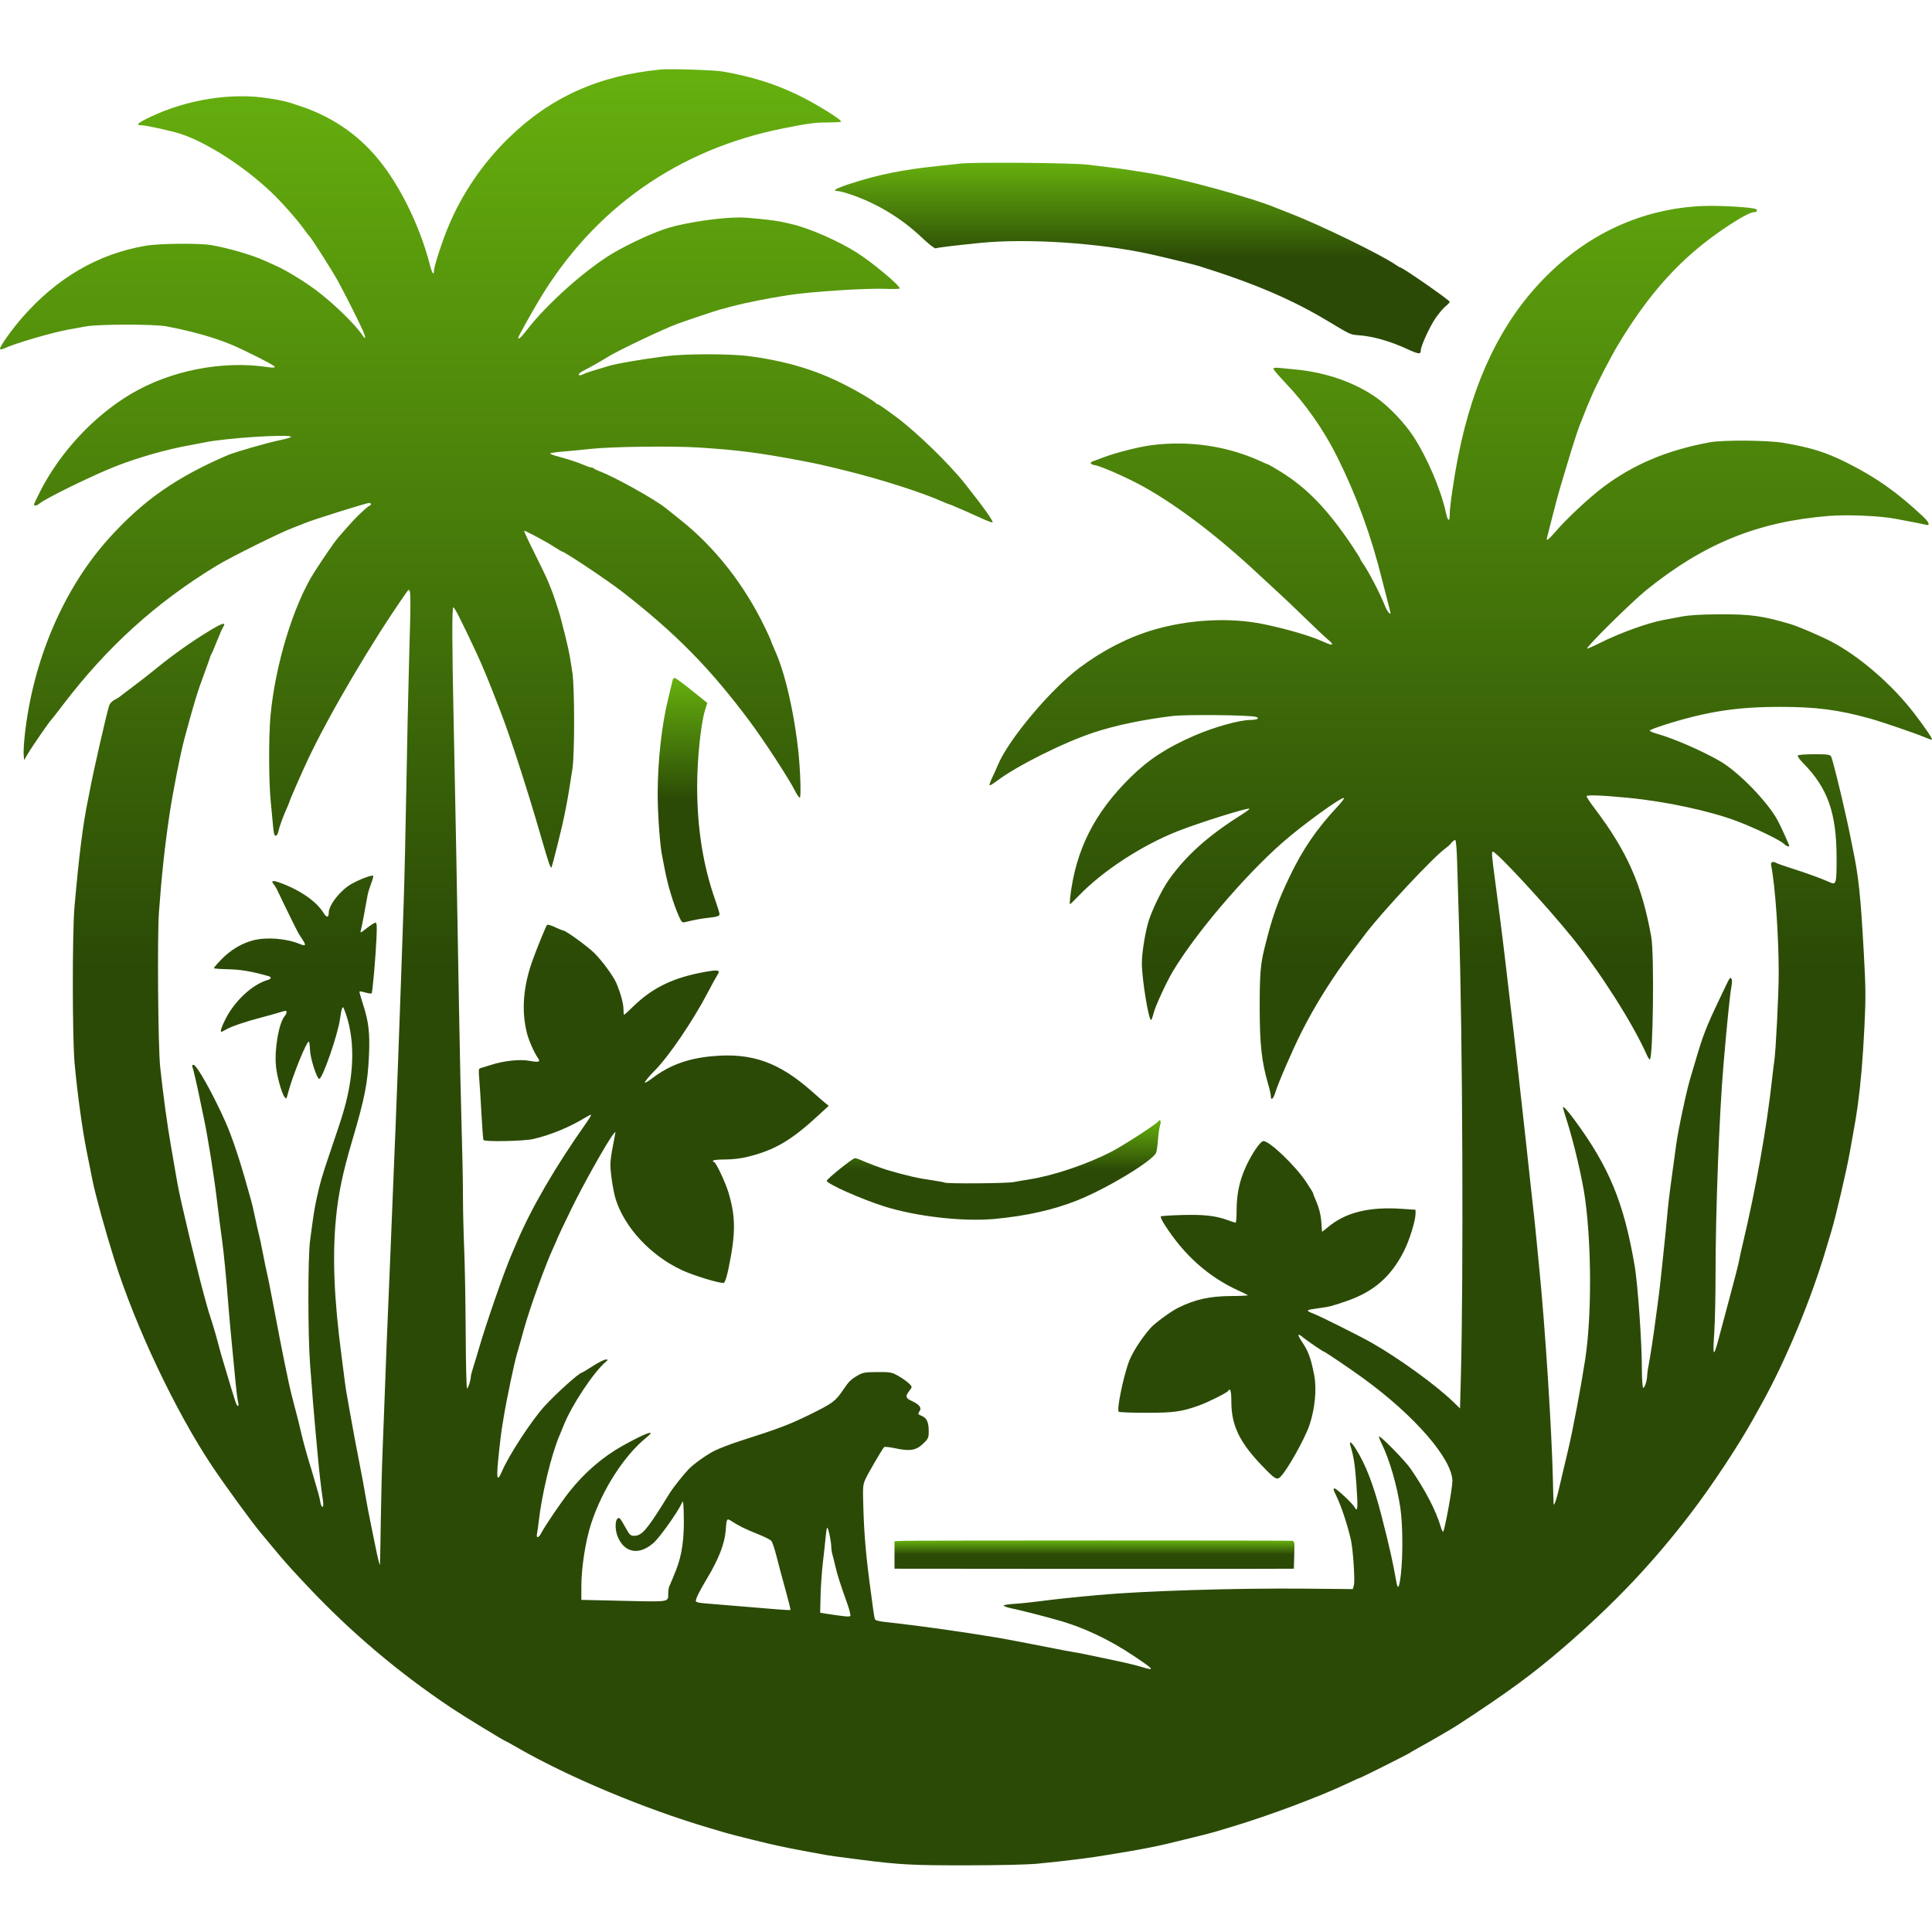
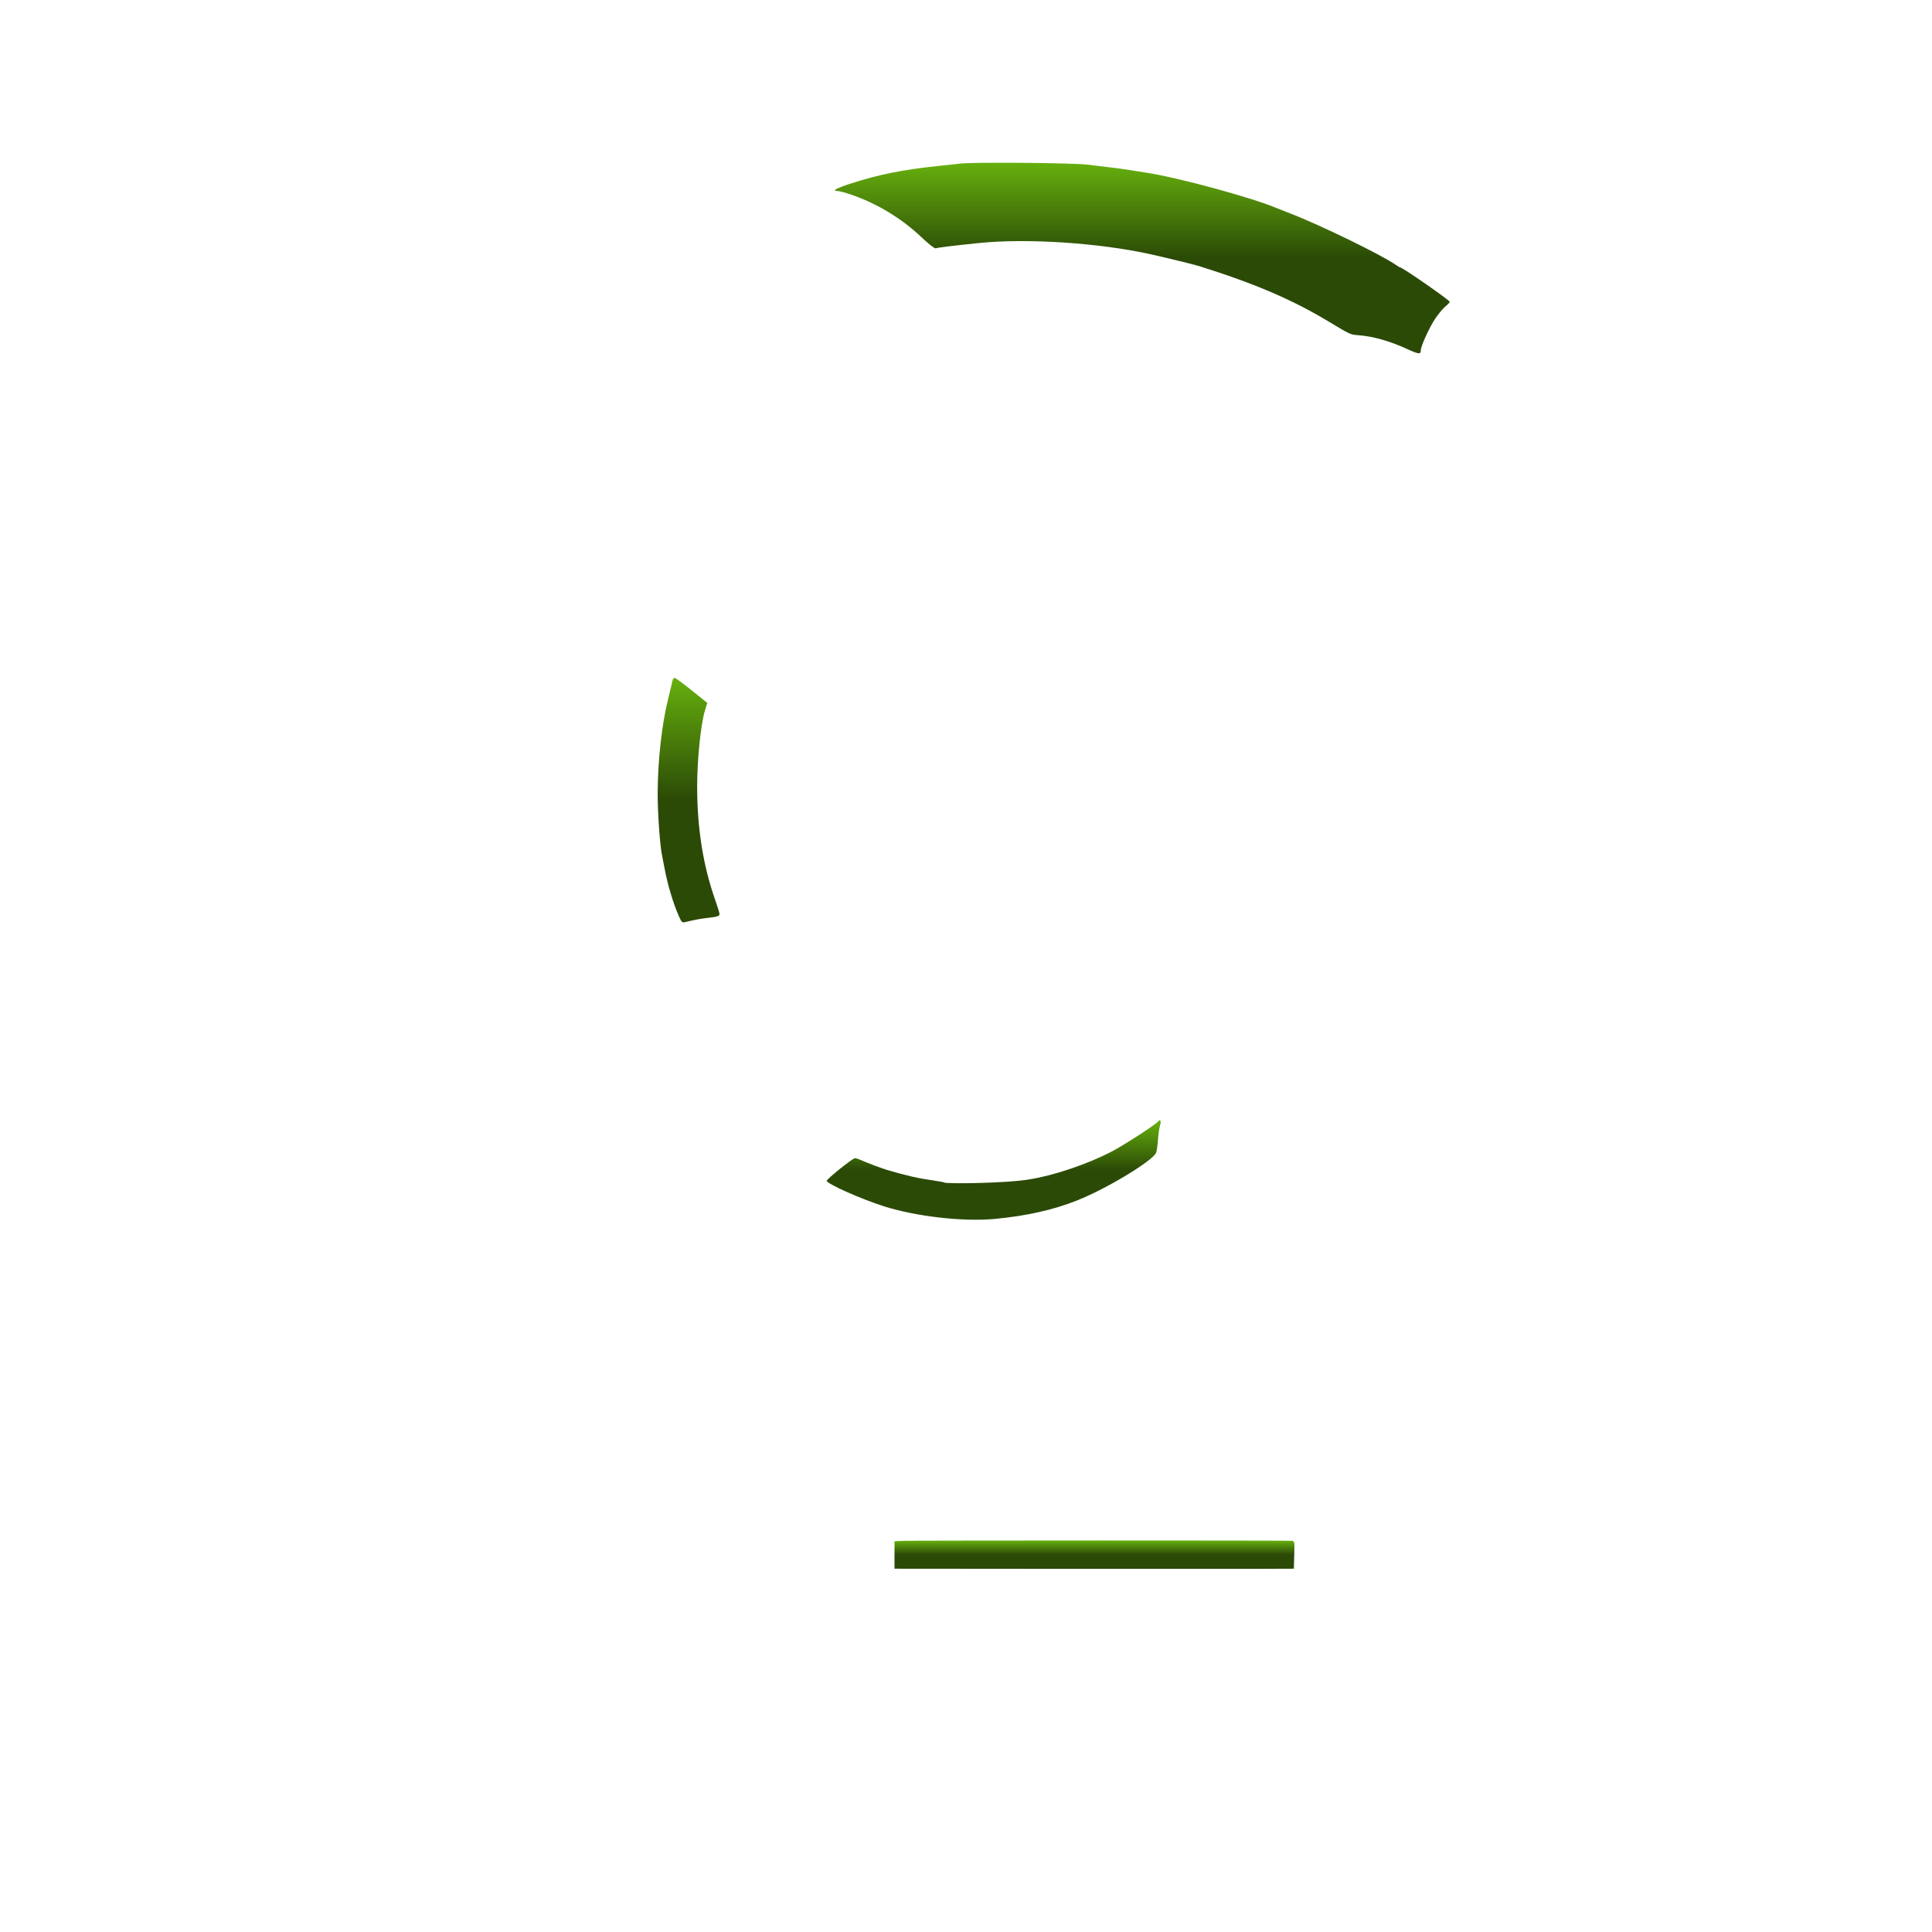
<svg xmlns="http://www.w3.org/2000/svg" fill="none" viewBox="0 0 614 614" height="614" width="614">
-   <path fill="url(#paint0_linear_3022_21)" d="M210.057 22.084C190.32 23.974 174.987 30.865 161.677 43.832C153.378 51.915 146.765 61.65 142.388 72.229C140.468 76.871 137.925 84.711 137.925 85.986C137.925 87.688 137.327 86.906 136.674 84.356C133.23 70.891 126.096 56.891 118.391 48.478C112.271 41.796 104.891 36.987 96.11 33.959C91.176 32.258 90.172 32.007 85.238 31.229C73.529 29.385 59.511 31.597 47.855 37.125C43.715 39.09 42.941 39.822 45.011 39.822C46.454 39.822 54.796 41.666 57.556 42.594C65.936 45.413 77.376 52.776 86.032 60.918C89.419 64.104 94.837 70.247 96.936 73.274C97.486 74.069 98.084 74.834 98.242 74.951C98.807 75.365 105.648 86.112 107.423 89.373C109.767 93.68 114.027 102.136 115.279 104.971C116.369 107.438 116.29 108.249 115.132 106.476C112.942 103.122 105.727 96.143 100.291 92.112C96.528 89.323 90.962 85.924 87.956 84.581C86.785 84.055 85.074 83.285 84.067 82.829C80.05 81.01 72.609 78.844 67.09 77.887C63.385 77.247 50.531 77.368 46.349 78.087C31.17 80.688 18.21 88.215 7.108 100.873C3.734 104.72 -0.21 110.294 0.009 110.908C0.085 111.122 0.687 111.03 1.397 110.699C4.787 109.11 16.535 105.677 21.887 104.711C23.285 104.46 25.692 104.026 27.323 103.733C31.379 103.001 48.982 102.984 52.831 103.708C60.817 105.213 67.719 107.141 73.32 109.437C77.46 111.13 87.329 116.144 87.329 116.554C87.329 116.876 86.659 116.909 85.112 116.675C70.811 114.484 54.17 117.741 41.624 125.193C29.863 132.176 19.19 143.608 12.838 156.027C11.726 158.202 10.806 160.151 10.806 160.334C10.806 160.861 11.726 160.736 12.437 160.105C14.252 158.503 29.456 151.051 36.732 148.204C44.03 145.344 53.165 142.755 60.566 141.451C62.072 141.187 64.031 140.815 64.957 140.614C71.355 139.239 91.617 137.905 92.514 138.799C92.673 138.958 91.134 139.435 89.127 139.845C85.112 140.664 74.605 143.684 72.275 144.691C55.967 151.729 45.56 159.005 34.809 170.872C20.21 186.988 10.425 209.844 7.848 233.846C7.588 236.272 7.443 238.985 7.523 239.91L7.67 241.582L8.886 239.491C10.078 237.442 15.742 229.23 16.242 228.824C16.381 228.711 18.053 226.57 19.994 224.02C34.07 205.529 49.611 191.462 68.93 179.729C73.362 177.04 89.077 169.233 92.974 167.786C94.353 167.276 96.047 166.611 96.737 166.306C98.995 165.319 116.456 159.833 117.352 159.833C117.645 159.833 117.854 160.008 117.854 160.251C117.854 160.502 117.72 160.669 117.519 160.669C117.334 160.669 116.139 161.652 114.843 162.869C112.77 164.817 111.579 166.105 107.379 170.956C106.34 172.156 102.703 177.437 99.921 181.786C93.294 192.144 87.435 211.35 85.964 227.532C85.359 234.181 85.402 248.444 86.044 254.754C86.312 257.389 86.647 260.935 86.785 262.595C86.961 264.727 87.203 265.626 87.6 265.626C87.903 265.626 88.281 265.083 88.414 264.455C88.759 262.837 89.803 259.897 90.94 257.347C91.481 256.134 91.928 255.055 91.928 254.963C91.928 254.595 95.846 245.638 97.963 241.164C104.794 226.725 118.167 204.032 128.91 188.644C130.721 186.051 130.703 185.675 129.974 211.266C129.748 219.198 129.374 236.606 129.144 249.945C128.914 263.285 128.54 279.655 128.314 286.325C126.964 326.008 125.954 353.164 124.954 376.647C124.729 381.936 124.356 391.157 124.126 397.136C123.896 403.116 123.52 412.148 123.29 417.208C123.06 422.268 122.674 432.052 122.433 438.952C122.191 445.852 121.815 455.73 121.596 460.905C121.378 466.08 121.115 476.335 121.011 483.695C120.907 491.054 120.793 497.17 120.757 497.285C120.668 497.566 120.024 495.069 119.517 492.476C119.294 491.331 118.73 488.587 118.272 486.413C117.814 484.238 117.228 481.305 116.976 479.931C116.723 478.551 116.365 476.576 116.181 475.541C115.997 474.506 115.649 472.53 115.408 471.15C115.165 469.764 114.576 466.676 114.091 464.25C113.605 461.825 113.035 458.877 112.815 457.664C112.599 456.467 112.228 454.424 112 453.169C111.772 451.915 111.391 449.824 111.163 448.57C110.069 442.548 109.86 441.271 109.52 438.534C109.321 436.93 108.87 433.432 108.524 430.798C106.15 412.734 105.608 399.401 106.756 387.31C107.493 379.545 108.9 372.758 111.827 362.848C115.952 348.881 116.848 344.362 117.261 335.458C117.59 328.35 117.161 324.653 115.376 319.192C114.665 317.018 114.165 315.186 114.258 315.094C114.352 315.002 115.178 315.148 116.139 315.429C117.101 315.709 117.964 315.826 118.105 315.688C118.403 315.404 119.41 303.846 119.669 297.741C119.818 294.228 119.74 293.225 119.317 293.225C119.017 293.225 117.791 294.002 116.579 294.96C114.613 296.515 114.414 296.591 114.676 295.692C114.838 295.136 115.324 292.723 115.763 290.297C116.202 287.872 116.679 285.25 116.829 284.443C116.978 283.64 117.49 281.976 117.958 280.763C118.428 279.551 118.721 278.455 118.607 278.347C118.223 277.979 114.509 279.358 111.749 280.897C108.236 282.85 104.473 287.605 104.473 290.088C104.473 291.677 103.788 291.694 102.823 290.13C100.546 286.438 95.273 282.796 88.876 280.5C86.659 279.706 86.019 279.877 86.979 281.014C87.315 281.412 87.794 282.185 88.067 282.771C89.859 286.618 94.514 296.089 94.952 296.779C95.247 297.243 95.813 298.117 96.226 298.744C97.342 300.438 97.113 300.781 95.357 300.04C91.074 298.234 84.736 297.728 80.429 298.849C76.833 299.781 73.309 301.889 70.457 304.807C69.028 306.271 67.931 307.555 67.989 307.693C68.046 307.831 70.1 307.985 72.568 308.036C76.534 308.119 80.053 308.721 85.321 310.218C86.344 310.507 86.241 311.101 85.112 311.427C80.248 312.832 74.627 318.021 71.678 323.834C70.341 326.468 69.883 327.931 70.393 327.931C70.484 327.931 71.188 327.566 71.94 327.129C73.547 326.194 78.129 324.644 83.147 323.338C85.112 322.825 87.533 322.15 88.562 321.826C89.566 321.511 90.577 321.241 90.757 321.241C91.268 321.241 91.13 322.161 90.513 322.872C88.608 325.069 87.127 333.66 87.725 339.054C88.087 342.316 89.523 347.419 90.42 348.63C90.969 349.372 91.04 349.299 91.487 347.543C92.852 342.191 97.518 330.655 98.159 331.053C98.318 331.152 98.482 332.364 98.519 333.702C98.587 336.211 100.61 342.599 101.42 342.868C102.389 343.189 107.431 328.684 108.066 323.75C108.228 322.495 108.504 321.07 108.675 320.614C108.958 319.861 109.038 319.903 109.48 321.032C112.795 329.491 112.767 340.518 109.4 352.394C108.499 355.571 108.077 356.868 104.978 365.984C102.293 373.887 101.722 375.834 100.691 380.619C99.872 384.419 99.674 385.679 98.526 394.418C97.83 399.723 97.838 424.275 98.539 433.516C98.837 437.447 99.256 442.868 99.476 445.642C99.695 448.402 100.061 452.636 100.291 455.051C100.522 457.476 100.887 461.407 101.106 463.832C101.491 468.097 102.05 472.879 102.633 476.879C102.822 478.175 102.77 478.886 102.487 478.886C102.243 478.886 101.954 478.28 101.839 477.527C101.721 476.766 101.427 475.478 101.169 474.6C100.915 473.733 100.507 472.321 100.257 471.443C99.401 468.432 99.084 467.364 98.186 464.46C97.23 461.365 95.891 456.323 95.3 453.587C95.1 452.662 94.351 449.719 93.622 447.001C92.893 444.283 92.109 441.107 91.865 439.893C91.623 438.68 91.28 437.042 91.1 436.234C90.427 433.224 87.777 419.717 86.095 410.726C85.603 408.092 85.026 405.256 84.82 404.454C84.611 403.642 84.052 400.942 83.565 398.391C83.078 395.84 82.51 393.139 82.29 392.328C82.073 391.528 81.598 389.442 81.242 387.728C80.505 384.174 80.058 382.309 79.438 380.201C79.204 379.407 78.823 378.068 78.605 377.274C76.279 368.827 73.707 361.154 71.666 356.575C67.678 347.627 62.518 338.41 61.486 338.395C61.152 338.389 60.996 338.636 61.123 338.971C61.442 339.808 62.482 344.281 63.466 349.048C63.941 351.348 64.511 354.077 64.731 355.112C66.033 361.21 67.951 373.176 68.92 381.246C69.428 385.47 70.05 390.327 70.608 394.418C71.197 398.742 71.873 405.792 72.69 416.162C72.898 418.799 73.362 423.898 73.718 427.453C74.073 431.007 74.573 436.2 74.826 438.952C75.079 441.712 75.437 444.572 75.621 445.308C76.135 447.357 75.397 447.357 74.774 445.308C74.483 444.35 73.908 442.506 73.508 441.252C73.108 439.994 72.369 437.53 71.878 435.816C71.386 434.101 70.818 432.206 70.623 431.634C70.427 431.056 69.856 429 69.348 427.035C68.839 425.069 68.067 422.359 67.62 420.971C66.194 416.539 66.034 416.011 65.341 413.444C64.969 412.065 64.486 410.277 64.267 409.472C64.051 408.677 63.707 407.339 63.514 406.545C63.318 405.737 62.666 403.116 62.058 400.691C61.008 396.509 59.707 391.085 58.897 387.519C58.687 386.592 58.232 384.633 57.876 383.128C57.118 379.913 56.486 376.772 55.9 373.301C55.336 369.956 54.853 367.156 54.313 364.102C53.161 357.575 51.773 347.376 50.9 339.013C50.233 332.616 49.959 297.532 50.517 289.879C51.386 277.962 52.376 268.833 53.917 258.518C54.916 251.827 57.321 239.596 58.521 235.101C61.569 223.685 62.768 219.767 65.172 213.357C65.909 211.391 66.607 209.43 66.734 208.966C66.861 208.506 67.096 207.942 67.257 207.712C67.419 207.482 68.176 205.704 68.951 203.739C69.725 201.774 70.61 199.775 70.929 199.265C71.974 197.601 70.728 197.939 66.63 200.427C60.985 203.86 55.292 207.87 50.113 212.069C46.447 215.042 44.217 216.769 37.777 221.615C37.545 221.791 36.857 222.188 36.23 222.514C35.603 222.84 34.928 223.585 34.711 224.187C34.007 226.148 29.557 245.638 28.591 250.991C28.444 251.802 28.152 253.291 27.934 254.336C26.373 261.817 25.078 272.108 23.672 288.207C22.949 296.486 22.974 329.907 23.709 337.967C24.58 347.501 26.177 359.089 27.582 366.067C28.29 369.58 29.122 373.728 29.428 375.267C30.312 379.699 33.531 391.366 36.318 400.231C43.035 421.598 55.754 448.483 67.397 465.923C71.362 471.861 80.024 483.756 82.745 486.998C83.15 487.481 85.044 489.758 86.954 492.058C90.637 496.493 92.204 498.247 97.796 504.184C111.526 518.765 126.552 531.474 143.403 542.76C147.334 545.392 160.298 553.318 160.673 553.318C160.743 553.318 162.429 554.257 164.437 555.413C180.597 564.724 204.83 574.873 225.32 580.911C227.034 581.417 229.309 582.092 230.338 582.4C232.969 583.19 245.141 586.195 247.9 586.737C249.155 586.983 251.151 587.388 252.291 587.627C253.431 587.867 255.427 588.247 256.682 588.464C257.936 588.68 260.027 589.061 261.281 589.302C263.637 589.753 265.338 589.992 274.035 591.095C286.106 592.625 290.092 592.831 307.279 592.811C317.983 592.799 326.635 592.593 329.859 592.274C339.602 591.311 346.707 590.416 352.44 589.43C354.405 589.092 357.023 588.654 358.294 588.45C361.848 587.88 367.41 586.798 370.42 586.091C375.271 584.952 384.826 582.567 386.101 582.178C386.795 581.966 389.321 581.205 391.746 580.479C403.12 577.073 419.512 570.929 428.042 566.874C430.175 565.861 432.044 565.026 432.182 565.026C432.47 565.026 447.403 557.54 447.988 557.102C448.218 556.931 449.452 556.211 450.706 555.519C455.682 552.773 461.47 549.399 463.669 547.962C479.35 537.713 487.203 531.95 496.912 523.568C512.97 509.706 525.268 496.743 537.315 480.977C544.156 472.028 552.603 459.246 557.349 450.66C557.993 449.502 559.18 447.357 560.016 445.852C567.572 432.254 575.605 412.901 580.326 396.927C580.832 395.213 581.602 392.654 582.02 391.282C583.404 386.743 586.929 371.629 587.899 366.067C588.108 364.881 588.468 362.848 588.698 361.593C589.706 356.032 589.994 354.303 590.395 351.348C591.374 344.165 592.005 336.755 592.511 326.552C592.984 316.972 592.959 314.174 592.298 302.299C591.307 284.527 590.671 278.539 588.848 269.808C588.493 268.093 588.112 266.199 588.008 265.626C587.903 265.045 587.636 263.745 587.401 262.699C587.167 261.654 586.812 260.035 586.599 259.061C584.863 251.2 582.388 241.273 581.949 240.453C581.602 239.801 580.878 239.701 576.571 239.701C573.644 239.701 571.491 239.872 571.344 240.119C571.206 240.349 571.959 241.415 573.034 242.502C580.899 250.472 583.68 258.392 583.68 272.819C583.68 280.889 583.542 281.366 581.464 280.366C579.666 279.496 573.77 277.343 569.672 276.055C567.372 275.332 565.172 274.575 564.779 274.37C563.316 273.609 562.655 273.872 562.902 275.118C564.181 281.629 565.281 297.406 565.281 309.324C565.281 315.93 564.34 334.468 563.859 337.34C563.746 338.03 563.445 340.476 563.194 342.776C561.505 358.291 558.001 377.943 553.727 395.882C553.338 397.513 552.891 399.55 552.715 400.482C552.423 402.046 551.54 405.499 549.408 413.444C547.89 419.09 547.309 421.256 546.217 425.362C544.54 431.682 544.281 431.3 544.812 423.271C545.03 419.926 545.21 411.772 545.21 405.081C545.21 385.052 546.38 354.115 547.748 338.176C548.864 325.088 549.788 316.031 550.252 313.547C550.512 312.167 550.503 311.314 550.227 311.038C549.726 310.536 550.085 309.909 546.376 317.687C542.328 326.175 541.162 329.175 538.962 336.713C538.256 339.138 537.507 341.665 537.285 342.358C536.098 346.108 533.3 359.21 532.686 363.893C532.493 365.382 532.029 368.785 531.661 371.42C530.507 379.741 530.189 382.379 529.729 387.519C529.483 390.279 529.106 394.042 528.901 395.882C528.692 397.737 528.32 401.276 528.065 403.827C527.81 406.378 527.417 409.824 527.187 411.563C526.957 413.277 526.581 416.121 526.359 417.835C525.447 424.776 524.494 431.047 523.858 434.31C523.645 435.398 523.465 436.739 523.465 437.238C523.465 438.743 522.625 441.292 522.211 441.043C521.981 440.905 521.793 438.116 521.793 434.854C521.793 426.575 520.501 408.161 519.518 402.363C516.081 382.166 511.402 370.839 500.254 355.739C498.154 352.895 496.703 351.34 496.703 351.934C496.703 352.096 497.251 353.941 497.933 356.073C500.191 363.14 502.926 374.837 503.766 381.037C505.844 396.342 505.848 418.587 503.779 432.052C502.386 441.085 499.869 454.453 498.363 460.78C497.908 462.703 497.176 465.788 496.724 467.7C496.281 469.582 495.595 472.481 495.223 474.077C494.617 476.67 493.889 478.623 493.747 478.05C493.718 477.935 493.617 474.537 493.525 470.523C493.157 454.301 491.05 421.598 489.16 402.781C488.913 400.356 488.541 396.519 488.324 394.209C487.947 390.172 487.575 386.682 486.647 378.445C486.404 376.316 486.02 372.758 485.79 370.583C485.56 368.409 485.192 365.002 484.974 363.057C484.753 361.082 484.393 357.83 484.163 355.739C483.778 352.225 483.381 348.672 482.486 340.685C482.277 338.827 481.926 335.667 481.692 333.577C481.457 331.486 481.077 328.187 480.834 326.154C480.592 324.147 480.207 320.891 479.977 318.941C479.747 316.976 479.371 313.798 479.141 311.832C478.911 309.867 478.547 306.735 478.325 304.828C478.108 302.947 477.727 299.81 477.489 297.929C477.251 296.047 476.854 292.919 476.624 291.05C476.197 287.667 475.758 284.318 474.959 278.38C474.123 272.191 474.014 270.644 474.416 270.644C475.612 270.644 491.865 288.248 499.894 298.242C508.667 309.156 518.891 325.245 523.206 334.915C523.654 335.918 524.139 336.713 524.302 336.713C525.355 336.713 525.769 303.386 524.787 297.824C521.86 281.265 517.151 270.598 506.668 256.761C505.338 255.005 504.23 253.332 504.23 253.082C504.23 252.555 508.663 252.709 517.402 253.546C529.32 254.683 543.462 257.719 552.109 261.001C557.796 263.159 565.59 266.914 566.828 268.093C567.665 268.892 568.626 269.273 568.626 268.804C568.626 268.516 566.243 263.243 565.151 261.11C562.07 255.11 552.569 245.291 546.464 241.804C540.693 238.505 531.875 234.678 526.685 233.219C525.389 232.855 524.302 232.387 524.302 232.195C524.302 231.998 526.434 231.166 529.027 230.346C542.433 226.119 551.9 224.647 565.741 224.647C577.198 224.647 584.269 225.567 594.343 228.369C598.064 229.401 609.037 233.161 611.738 234.323C612.909 234.829 613.896 235.151 613.984 235.059C614.226 234.8 611.746 231.128 608.339 226.696C601.301 217.538 590.985 208.611 582.007 203.902C578.662 202.146 571.491 199.072 569.044 198.345C560.251 195.723 556.291 195.179 546.464 195.238C540.192 195.28 536.884 195.485 534.128 196.003C532.038 196.396 529.529 196.873 528.483 197.07C523.608 197.985 514.81 201.167 508.704 204.22C506.446 205.349 504.489 206.215 504.397 206.127C503.967 205.704 518.615 191.232 523.256 187.49C541.592 172.708 558.716 165.766 581.296 163.96C587.109 163.496 597.375 163.931 602.288 164.851C608.226 165.963 611.14 166.54 611.989 166.77C613.515 167.188 613.16 166.034 611.195 164.19C602.982 156.483 596.266 151.733 587.025 147.096C580.343 143.742 575.693 142.274 566.954 140.761C561.894 139.887 547.61 139.774 543.328 140.572C529.654 143.127 519.137 147.564 509.415 154.873C504.983 158.206 497.602 165.114 494.291 169.032C492.242 171.457 491.205 172.189 491.631 170.914C491.706 170.684 492.505 167.569 493.4 164.014C494.295 160.46 495.407 156.303 495.867 154.815C496.327 153.326 497.347 149.922 498.129 147.288C499.731 141.894 501.562 136.215 502.11 134.952C502.311 134.488 502.792 133.28 503.185 132.234C503.578 131.189 504.138 129.797 504.439 129.098C504.736 128.412 505.426 126.798 505.957 125.544C507.341 122.266 511.966 113.334 514.178 109.654C524.289 92.844 534.333 81.83 547.969 72.601C552.862 69.289 556.299 67.42 557.503 67.42C558.423 67.42 558.716 66.713 557.921 66.408C556.358 65.81 545.92 65.242 540.819 65.48C521.751 66.366 504.397 74.374 490.494 88.704C477.096 102.512 468.332 120.651 463.51 144.57C462.151 151.302 460.742 160.84 460.742 163.303C460.742 166.013 460.148 165.812 459.508 162.885C457.915 155.568 453.47 145.193 449.084 138.549C446.378 134.451 441.628 129.433 437.869 126.698C430.927 121.651 421.561 118.339 411.609 117.415C410.229 117.285 408.113 117.076 406.904 116.951C405.357 116.788 404.709 116.863 404.709 117.202C404.709 117.469 406.386 119.439 408.46 121.613C415.075 128.55 420.766 136.709 425.115 145.49C431.229 157.826 435.841 170.496 439.245 184.295C439.78 186.469 441.135 191.738 441.812 194.289C442.251 195.94 440.959 194.623 440.173 192.616C438.667 188.769 434.921 181.548 433.148 179.068C432.696 178.441 432.307 177.772 432.307 177.625C432.307 177.475 431.162 175.639 429.732 173.506C421.95 161.882 415.305 154.999 406.883 149.835C404.96 148.655 403.337 147.706 403.246 147.706C403.154 147.706 401.907 147.171 400.444 146.502C389.948 141.71 377.738 139.941 365.862 141.497C361.848 142.023 354.422 143.913 350.6 145.385C349.178 145.933 347.735 146.473 347.338 146.606C346.176 146.999 346.502 147.602 348.007 147.844C350.027 148.175 358.67 152.009 363.521 154.727C374.706 160.999 387.272 170.609 400.527 183.028C402.242 184.634 404.897 187.084 406.382 188.435C407.879 189.789 411.734 193.461 414.954 196.589C418.174 199.716 421.289 202.652 421.874 203.112C422.46 203.572 423.091 204.195 423.271 204.492C423.677 205.152 422.648 204.906 419.972 203.693C416.338 202.05 408.598 199.804 401.573 198.357C390.922 196.166 377.947 196.835 366.615 200.16C358.586 202.514 350.524 206.641 343.073 212.215C333.79 219.157 320.367 235.184 317.076 243.255C316.704 244.171 315.914 245.931 315.328 247.144C314.743 248.356 314.366 249.456 314.492 249.569C314.617 249.682 315.642 249.076 316.729 248.248C322.943 243.506 337.971 235.979 347.547 232.813C354.442 230.535 363.103 228.716 372.595 227.553C376.818 227.039 396.622 227.223 398.98 227.8C400.586 228.197 399.608 228.799 397.35 228.808C393.891 228.82 385.808 231.082 379.62 233.771C370.88 237.564 365.139 241.298 359.423 246.897C347.827 258.258 341.869 270.059 340.112 285.154C339.97 286.367 339.937 287.37 340.041 287.37C340.146 287.37 341.442 286.116 342.893 284.611C350.466 276.77 362.81 268.708 374.142 264.204C380.832 261.545 396.647 256.586 397.061 257.012C397.174 257.125 396.137 257.928 394.799 258.768C384.094 265.476 377.052 271.752 371.524 279.509C369.178 282.796 365.779 289.879 364.8 293.517C363.751 297.406 362.893 303.106 362.893 306.187C362.893 311.08 365.026 324.168 365.821 324.168C365.959 324.168 366.327 323.165 366.632 321.952C367.192 319.735 370.696 312.125 372.716 308.738C379.862 296.762 395.175 278.74 407.385 267.934C413.699 262.348 426.537 253.04 427.122 253.625C427.26 253.763 426.357 254.963 425.103 256.301C418.462 263.397 414.042 269.85 409.873 278.547C405.959 286.701 404.262 291.552 401.799 301.588C400.578 306.547 400.323 309.867 400.339 320.405C400.356 332.071 400.962 337.485 403.07 344.7C403.509 346.205 403.873 347.858 403.873 348.338C403.873 349.906 404.663 349.299 405.286 347.25C406.239 344.123 410.605 334.037 413.574 328.099C417.756 319.736 423.543 310.49 429.514 302.633C430.911 300.793 432.91 298.159 433.955 296.779C439.24 289.796 455.565 272.338 459.278 269.695C459.989 269.189 460.867 268.378 461.306 267.822C461.733 267.278 462.268 266.906 462.498 266.985C462.737 267.069 462.987 270.121 463.084 274.01C463.176 277.799 463.439 286.618 463.673 293.643C464.832 328.642 465.141 405.235 464.259 438.074L464.004 447.608L461.662 445.346C456.272 440.139 444.601 431.693 436.071 426.824C432.182 424.604 419.57 418.295 417.254 417.41C414.828 416.484 414.996 416.309 418.801 415.793C422.66 415.269 423.108 415.156 428 413.47C436.614 410.503 442.109 405.701 446.207 397.555C447.976 394.042 449.87 387.878 449.87 385.637V384.466L445.396 384.164C434.942 383.458 427.436 385.364 421.853 390.143C420.934 390.93 420.164 391.509 420.139 391.429C420.114 391.348 420.03 390.153 419.947 388.773C419.784 386.062 419.244 383.923 418.023 381.121C417.601 380.159 417.254 379.251 417.254 379.114C417.254 378.977 416.279 377.399 415.113 375.643C411.663 370.458 403.501 362.638 401.531 362.638C400.515 362.638 397.55 367.071 395.66 371.42C393.845 375.585 393.001 379.783 393.001 384.633C393.001 386.808 392.859 388.564 392.687 388.564C392.511 388.564 391.412 388.215 390.199 387.773C386.323 386.363 382.672 385.95 375.731 386.133C372.135 386.229 369.078 386.428 368.915 386.578C368.756 386.726 369.258 387.853 370.027 389.066C376.291 398.934 384.178 405.941 393.962 410.327C395.259 410.908 396.45 411.5 396.576 411.625C396.701 411.752 394.339 411.869 391.328 411.886C384.428 411.924 379.804 412.949 374.393 415.637C372.051 416.8 366.929 420.562 365.595 422.1C362.438 425.738 359.565 430.312 358.561 433.307C356.709 438.827 354.898 448.016 355.534 448.653C355.718 448.837 359.674 448.988 364.315 448.988C373.138 448.988 375.463 448.665 381.083 446.665C383.885 445.667 389.94 442.636 390.308 442.046C390.989 440.955 391.328 442.046 391.328 445.35C391.328 453.044 393.904 458.385 401.305 466.048C405.186 470.063 405.754 470.411 406.842 469.431C408.895 467.583 414.741 457.184 416.192 452.793C417.931 447.524 418.504 441.339 417.651 436.987C416.606 431.634 415.819 429.483 413.816 426.491C412.14 423.982 412.269 423.507 414.201 425.098C415.539 426.201 420.444 429.543 420.724 429.543C421.03 429.543 429.213 435.08 433.227 438C449.619 449.924 461.532 463.658 461.582 470.69C461.603 472.948 459.044 486.822 458.609 486.828C458.471 486.829 458.133 486.078 457.861 485.158C456.314 479.983 452.935 473.492 448.256 466.718C446.495 464.167 438.622 456.14 438.245 456.515C438.153 456.606 438.567 457.685 439.157 458.898C441.632 463.992 444.007 472.195 445.044 479.262C445.805 484.429 445.885 494.316 445.216 500.212C444.718 504.603 444.25 505.45 443.782 502.804C442.615 496.187 441.616 491.723 439.073 481.813C436.527 471.903 434.068 465.493 430.831 460.362C429.514 458.271 428.694 457.779 429.154 459.358C430.279 463.21 430.605 465.338 431.078 471.861C431.596 479.053 431.471 480.806 430.559 479.095C429.895 477.841 424.776 473.032 424.111 473.032C423.664 473.032 423.752 473.492 424.492 474.997C426.223 478.514 428.063 483.987 429.318 489.34C429.999 492.267 430.672 502.359 430.279 503.766L429.924 505.021L414.285 504.878C392.875 504.682 363.195 505.607 349.094 506.908C339.895 507.757 335.354 508.238 330.486 508.877C327.727 509.24 324.009 509.621 322.228 509.725C320.43 509.829 318.987 510.072 318.987 510.269C318.987 510.462 320.074 510.85 321.371 511.12C323.591 511.582 329.943 513.168 333.079 514.044C333.832 514.254 335.086 514.599 335.839 514.803C343.993 517.008 352.368 520.934 360.384 526.306C366.824 530.622 367.163 531.066 363.103 529.851C360.305 529.014 357.917 528.456 350.767 526.965C348.592 526.512 345.849 525.939 344.704 525.698C343.533 525.453 341.693 525.112 340.522 524.925C339.381 524.742 337.01 524.296 335.295 523.942C333.577 523.587 329.985 522.888 327.35 522.395C324.716 521.902 321.693 521.326 320.66 521.12C316.348 520.257 301.424 517.968 293.605 516.969C286.078 516.008 283.569 515.704 281.06 515.449C279.597 515.301 278.296 514.968 278.133 514.701C277.972 514.437 277.7 513.091 277.527 511.711C277.355 510.34 277.017 507.78 276.78 506.066C275.289 495.278 274.65 488.187 274.388 479.513C274.169 472.279 274.198 471.905 275.129 469.896C276.021 467.972 280.267 460.714 280.977 459.902C281.138 459.718 282.775 459.894 284.615 460.293C289.173 461.284 291.165 460.943 293.396 458.793C295.022 457.225 295.152 456.933 295.152 454.842C295.152 452.04 294.54 450.656 293.02 450.023C291.64 449.448 291.64 449.448 292.313 448.36C292.948 447.335 292.058 446.267 289.674 445.193C287.834 444.363 287.666 443.716 288.889 442.172C289.352 441.586 289.716 440.979 289.716 440.792C289.716 440.195 287.584 438.438 285.367 437.208C283.397 436.115 282.9 436.027 278.844 436.046C275.039 436.064 274.231 436.194 272.781 437.023C270.42 438.371 269.781 438.994 267.919 441.754C265.503 445.336 264.669 445.952 257.351 449.561C250.957 452.715 247.524 454.016 235.23 457.941C232.303 458.876 228.57 460.308 226.993 461.101C224.567 462.32 220.357 465.33 218.844 466.927C217.18 468.683 213.969 472.719 212.99 474.286C212.336 475.332 211.408 476.818 210.9 477.631C205.441 486.371 203.904 488.085 201.527 488.085C200.456 488.085 200.107 487.793 199.136 486.078C196.909 482.148 196.878 482.112 196.216 482.667C195.429 483.328 195.472 486.329 196.298 488.336C198.466 493.605 203.195 494.393 207.799 490.252C209.747 488.501 215.436 480.475 216.627 477.799C217.115 476.701 217.179 477.004 217.296 480.977C217.526 488.713 216.778 494.178 214.816 499.083C213.879 501.425 212.94 503.678 212.734 504.08C212.526 504.484 212.357 505.522 212.357 506.401C212.357 509.203 213.026 509.092 198.224 508.756L184.759 508.45V504.143C184.759 498.121 186.084 489.675 187.901 484.113C191.399 473.408 198.363 462.573 205.416 456.865C208.848 454.088 205.458 455.255 197.931 459.44C191.575 462.975 185.695 468.051 180.878 474.161C178.275 477.464 173.151 485.004 172.042 487.165C171.161 488.88 170.337 488.981 170.672 487.333C170.808 486.659 171.03 485.116 171.169 483.862C172.168 474.872 175.226 462.181 177.86 456.096C178.162 455.399 178.735 454.006 179.151 452.96C181.675 446.604 188.58 436.179 192.495 432.813C193.331 432.094 193.331 432.094 192.495 432.073C192.034 432.062 190.195 432.991 188.397 434.143C186.599 435.296 185.042 436.234 184.926 436.234C184.097 436.234 176.706 442.883 172.98 446.981C168.943 451.42 161.787 462.369 159.588 467.47C157.853 471.491 157.642 470.105 158.619 461.114C158.946 458.104 159.303 455.118 159.419 454.424C159.535 453.725 159.838 451.873 160.103 450.242C160.985 444.806 163.443 433.098 164.316 430.171C164.802 428.54 165.337 426.688 165.524 425.989C165.706 425.305 166.151 423.689 166.501 422.435C168.454 415.452 173.273 402.121 175.92 396.384C176.634 394.836 177.232 393.454 177.232 393.352C177.232 393.248 179.16 389.191 181.535 384.299C185.331 376.479 193.057 362.725 194.994 360.339C195.65 359.53 195.665 359.544 195.432 360.757C193.774 369.371 193.758 369.564 194.324 374.18C194.627 376.647 195.254 379.853 195.706 381.246C198.639 390.284 206.838 399.042 216.664 403.635C220.469 405.414 229.131 408.037 230.045 407.688C230.4 407.553 230.986 405.75 231.532 403.116C233.845 391.951 233.838 386.762 231.5 378.947C230.55 375.769 227.504 369.329 226.951 369.329C226.725 369.329 226.575 369.162 226.575 368.911C226.575 368.661 228.101 368.493 230.359 368.493C232.784 368.493 235.405 368.181 237.656 367.625C246.304 365.487 251.497 362.418 260.403 354.178L263.372 351.432L262.285 350.554C261.68 350.065 259.902 348.521 258.271 347.068C247.552 337.521 238.868 334.453 226.073 335.693C218.504 336.426 212.738 338.554 207.423 342.574C206.169 343.522 205.072 344.189 204.956 344.072C204.772 343.889 206.336 341.959 208.008 340.304C212.371 335.988 220.298 324.335 224.957 315.387C226.22 312.962 227.576 310.49 227.986 309.867C229.038 308.266 228.373 308.103 224.024 308.88C213.988 310.674 207.308 313.907 201.151 319.951C199.729 321.346 198.464 322.495 198.349 322.495C198.232 322.495 198.14 321.701 198.14 320.697C198.14 318.945 197.238 315.638 195.893 312.46C194.962 310.26 191.408 305.401 188.899 302.901C186.808 300.818 179.808 295.733 179.03 295.733C178.826 295.733 177.629 295.244 176.417 294.667C175.204 294.09 174.032 293.756 173.856 293.935C173.506 294.295 170.599 301.42 169.197 305.351C166.274 313.547 165.687 321.171 167.436 328.224C168.037 330.65 169.809 334.655 171.042 336.378C171.833 337.484 171.169 337.672 168.325 337.145C165.183 336.563 160.171 337.098 155.906 338.472C154.401 338.957 152.927 339.412 152.603 339.494C152.134 339.611 152.072 340.246 152.289 342.672C152.439 344.339 152.758 349.362 153 353.836C153.242 358.311 153.534 362.12 153.649 362.304C154.039 362.924 166.527 362.669 169.496 361.981C175.016 360.7 181.051 358.212 186.013 355.172C186.808 354.685 187.63 354.275 187.811 354.275C187.993 354.275 187.379 355.363 186.464 356.659C176.37 370.96 168.867 383.875 164.042 395.255C163.404 396.76 162.65 398.532 162.352 399.227C160.072 404.554 154.251 421.389 152.161 428.707C151.671 430.422 150.895 432.981 150.449 434.352C150.001 435.732 149.634 437.143 149.634 437.488C149.634 438.576 148.772 441.252 148.421 441.252C148.237 441.252 148.049 433.411 148.003 423.794C147.957 414.176 147.741 402.11 147.522 396.927C147.303 391.742 147.125 384.046 147.125 379.783C147.125 375.522 146.937 365.942 146.707 358.457C146.477 350.982 146.098 333.577 145.865 319.777C145.27 284.527 144.687 253.249 144.196 230.292C143.649 204.701 143.611 193.143 144.072 193.009C144.416 192.913 146.707 197.425 151.324 207.293C153.496 211.935 155.706 217.329 159.378 226.947C162.375 234.796 167.637 251.074 171.584 264.706C174.479 274.7 174.941 276.059 175.298 275.62C175.373 275.528 176.209 272.359 177.163 268.553C179.425 259.525 180.264 255.256 181.925 244.3C182.645 239.554 182.634 218.625 181.91 213.775C180.923 207.172 180.589 205.621 178.083 196.003C177.647 194.331 175.649 188.292 175.176 187.222C174.971 186.758 174.472 185.549 174.054 184.504C173.642 183.475 171.739 179.507 169.852 175.744C167.964 171.98 166.478 168.79 166.569 168.698C166.777 168.489 173.26 171.955 176.27 173.883C177.483 174.661 178.562 175.304 178.654 175.304C179.419 175.304 193.038 184.395 197.722 188.033C214.741 201.251 225.66 212.349 238.27 229.247C242.827 235.352 250.703 247.441 252.68 251.367C253.27 252.538 253.943 253.5 254.173 253.5C254.636 253.5 254.378 245.095 253.724 238.864C252.732 229.414 250.57 218.743 248.261 211.893C247.349 209.192 247.163 208.715 245.838 205.704C245.36 204.617 244.973 203.647 244.973 203.53C244.973 203.417 244.171 201.648 243.208 199.641C236.588 185.842 227.237 173.92 216.121 165.114C214.155 163.558 212.192 161.99 211.73 161.606C208.414 158.85 195.506 151.637 190.613 149.801C189.819 149.504 188.968 149.09 188.752 148.898C188.539 148.706 188.104 148.542 187.811 148.542C187.514 148.542 186.473 148.187 185.512 147.756C183.813 146.991 180.41 145.887 176.438 144.808C175.434 144.537 174.75 144.206 174.89 144.068C175.028 143.93 177.086 143.654 179.427 143.462C181.769 143.27 185.516 142.906 187.686 142.663C194.192 141.936 213.863 141.689 222.184 142.228C234.425 143.019 241.085 143.867 253.755 146.247C259.538 147.334 261.072 147.673 268.808 149.575C279.889 152.298 293.163 156.554 299.668 159.465C300.63 159.895 301.521 160.251 301.634 160.251C301.746 160.251 302.742 160.648 303.829 161.129C304.916 161.61 306.384 162.245 307.07 162.53C307.755 162.814 309.892 163.776 311.774 164.642C313.656 165.507 315.32 166.134 315.433 166.021C315.776 165.679 312.564 161.171 306.702 153.769C301.692 147.447 291.64 137.658 285.116 132.749C281.98 130.39 279.223 128.471 278.969 128.471C278.719 128.471 278.443 128.308 278.363 128.116C278.282 127.919 276.377 126.681 274.119 125.36C262.54 118.586 252.166 115.082 238.116 113.196C232.073 112.385 217.835 112.389 211.521 113.204C203.534 114.237 196.001 115.533 193.331 116.34C192.632 116.554 190.78 117.11 189.15 117.599C187.519 118.088 185.898 118.653 185.491 118.874C185.073 119.1 184.58 119.272 184.341 119.272C183.49 119.272 183.964 118.569 185.261 117.908C187.351 116.846 191.469 114.509 193.415 113.284C196.38 111.414 211.103 104.435 215.284 102.917C218.755 101.655 227.462 98.74 228.874 98.364C229.558 98.18 231.174 97.749 232.429 97.415C236.82 96.24 243.886 94.826 250.409 93.814C257.727 92.681 275.031 91.556 281.478 91.799C283.946 91.891 285.953 91.836 285.953 91.673C285.953 90.695 277.171 83.356 272.363 80.316C266.425 76.557 257.253 72.538 251.664 71.242C250.619 71 249.318 70.703 248.737 70.569C246.212 69.988 237.823 69.101 234.938 69.11C228.916 69.122 218.302 70.669 212.566 72.371C208.052 73.713 200.189 77.293 194.836 80.446C186.306 85.472 173.811 96.595 167.521 104.762C165.589 107.27 164.687 108.082 164.687 107.312C164.687 106.994 168.787 99.618 171.286 95.437C188.752 66.216 215.577 47.378 249.155 40.746C257.016 39.19 258.915 38.94 262.954 38.923C265.129 38.91 267.078 38.814 267.261 38.705C267.957 38.3 259.149 32.839 253.295 30.045C245.966 26.55 238.785 24.321 229.711 22.724C227.091 22.259 212.984 21.804 210.057 22.084ZM235.774 485.326C236.807 485.853 239.203 486.9 241.085 487.646C242.966 488.392 244.787 489.317 245.12 489.695C245.453 490.074 246.197 492.267 246.771 494.567C247.347 496.87 248.615 501.613 249.594 505.125C250.573 508.638 251.296 511.568 251.204 511.648C251.112 511.728 249.239 511.645 247.064 511.464C230.798 510.111 226.856 509.785 224.191 509.572C221.891 509.388 221.138 509.183 221.138 508.742C221.138 507.987 222.397 505.481 224.686 501.675C228.384 495.529 230.319 490.557 230.626 486.413C230.917 482.482 230.957 482.421 232.554 483.478C233.298 483.97 234.729 484.791 235.774 485.326ZM264.188 491.681C264.199 492.392 264.379 493.526 264.585 494.19C264.79 494.852 265.19 496.448 265.465 497.703C265.999 500.142 267.085 503.557 269.23 509.537C269.965 511.586 270.414 513.4 270.23 513.574C269.901 513.885 268.265 513.729 262.536 512.839L260.654 512.547L260.78 507.111C260.849 504.101 261.195 499.25 261.553 496.239C261.912 493.229 262.285 489.777 262.39 488.503C262.492 487.249 262.69 485.918 262.825 485.576C263.095 484.887 264.155 489.633 264.188 491.681Z" />
  <path fill="url(#paint1_linear_3022_21)" d="M305.398 51.968C303.558 52.164 300.171 52.528 297.871 52.775C286.706 53.966 279.166 55.489 270.398 58.324C265.548 59.896 264.149 60.732 266.384 60.732C266.84 60.732 268.684 61.23 270.44 61.832C278.719 64.654 286.549 69.4 292.895 75.434C295.028 77.463 297.031 79.039 297.327 78.926C297.98 78.679 302.805 78.086 311.043 77.245C326.41 75.669 349.388 77.178 365.821 80.837C371.007 81.995 379.487 84.065 381.084 84.567C398.939 90.179 410.606 95.18 422.398 102.276C429.256 106.403 429.139 106.349 431.806 106.545C436.398 106.884 441.759 108.41 447.278 110.953C450.874 112.609 451.543 112.667 451.543 111.329C451.543 109.991 454.291 103.969 456.16 101.21C457.147 99.746 458.564 98.057 459.342 97.404C460.095 96.777 460.743 96.1 460.743 95.941C460.743 95.418 445.731 84.985 444.978 84.985C444.861 84.985 444.267 84.638 443.64 84.199C439.011 80.979 419.513 71.475 410.146 67.87C408.181 67.113 406.219 66.344 405.755 66.147C397.919 62.81 374.519 56.446 364.358 54.886C362.97 54.673 360.636 54.305 359.131 54.062C356.572 53.649 354.698 53.406 345.541 52.315C340.816 51.754 309.872 51.483 305.398 51.968Z" />
  <path fill="url(#paint2_linear_3022_21)" d="M213.822 215.969C213.73 216.258 213.469 217.328 213.237 218.373C213.005 219.419 212.607 221.091 212.342 222.137C210.333 230.061 209.014 241.999 209.014 252.244C209.014 258.767 209.762 269.096 210.453 272.106C210.559 272.571 210.865 274.155 211.139 275.661C212.104 280.971 213.95 287.152 215.808 291.3C216.614 293.098 216.817 293.282 217.753 293.048C220.388 292.395 222.774 291.944 224.695 291.735C227.956 291.379 228.667 291.158 228.667 290.505C228.667 290.162 228.073 288.205 227.361 286.198C223.468 275.23 221.558 263.283 221.558 249.902C221.558 241.372 222.715 230.115 224.034 225.817L224.778 223.391L219.844 219.419C217.126 217.232 214.703 215.446 214.45 215.446C214.192 215.446 213.916 215.676 213.822 215.969Z" />
-   <path fill="url(#paint3_linear_3022_21)" d="M368.111 356.366C367.584 357.217 356.787 364.2 353.066 366.099C345.288 370.068 334.805 373.605 327.349 374.775C325.635 375.043 323.264 375.45 322.122 375.672C319.906 376.101 300.834 376.241 300.169 375.833C299.964 375.706 298.413 375.408 296.74 375.173C291.797 374.479 288.293 373.685 281.979 371.828C280.197 371.304 275.707 369.614 273.533 368.649C272.822 368.334 271.991 368.075 271.693 368.077C270.982 368.08 262.744 374.698 262.744 375.267C262.744 376.193 273.533 381.012 280.808 383.335C291.053 386.607 306.065 388.325 316.143 387.378C326.262 386.427 334.772 384.513 342.403 381.469C351.895 377.684 366.505 368.819 367.446 366.276C367.63 365.773 367.898 363.83 368.036 361.99C368.174 360.15 368.483 358.112 368.717 357.495C369.136 356.408 368.651 355.505 368.111 356.366Z" />
+   <path fill="url(#paint3_linear_3022_21)" d="M368.111 356.366C367.584 357.217 356.787 364.2 353.066 366.099C345.288 370.068 334.805 373.605 327.349 374.775C319.906 376.101 300.834 376.241 300.169 375.833C299.964 375.706 298.413 375.408 296.74 375.173C291.797 374.479 288.293 373.685 281.979 371.828C280.197 371.304 275.707 369.614 273.533 368.649C272.822 368.334 271.991 368.075 271.693 368.077C270.982 368.08 262.744 374.698 262.744 375.267C262.744 376.193 273.533 381.012 280.808 383.335C291.053 386.607 306.065 388.325 316.143 387.378C326.262 386.427 334.772 384.513 342.403 381.469C351.895 377.684 366.505 368.819 367.446 366.276C367.63 365.773 367.898 363.83 368.036 361.99C368.174 360.15 368.483 358.112 368.717 357.495C369.136 356.408 368.651 355.505 368.111 356.366Z" />
  <path fill="url(#paint4_linear_3022_21)" d="M287.292 489.681L284.281 489.803V498.542L334.983 498.584C362.874 498.607 391.421 498.607 398.438 498.584L411.192 498.542L411.317 494.152C411.438 489.845 411.426 489.76 410.481 489.67C409.021 489.53 290.721 489.541 287.292 489.681Z" />
  <defs>
    <linearGradient gradientUnits="userSpaceOnUse" y2="21.998" x2="307" y1="592.812" x1="307" id="paint0_linear_3022_21">
      <stop stop-color="#2B4A06" offset="0.5" />
      <stop stop-color="#66B00E" offset="1" />
    </linearGradient>
    <linearGradient gradientUnits="userSpaceOnUse" y2="51.716" x2="363.045" y1="112.27" x1="363.045" id="paint1_linear_3022_21">
      <stop stop-color="#2B4A06" offset="0.5" />
      <stop stop-color="#66B00E" offset="1" />
    </linearGradient>
    <linearGradient gradientUnits="userSpaceOnUse" y2="215.446" x2="218.84" y1="293.129" x1="218.84" id="paint2_linear_3022_21">
      <stop stop-color="#2B4A06" offset="0.5" />
      <stop stop-color="#66B00E" offset="1" />
    </linearGradient>
    <linearGradient gradientUnits="userSpaceOnUse" y2="356.023" x2="315.81" y1="387.637" x1="315.81" id="paint3_linear_3022_21">
      <stop stop-color="#2B4A06" offset="0.5" />
      <stop stop-color="#66B00E" offset="1" />
    </linearGradient>
    <linearGradient gradientUnits="userSpaceOnUse" y2="489.57" x2="347.826" y1="498.602" x1="347.826" id="paint4_linear_3022_21">
      <stop stop-color="#2B4A06" offset="0.5" />
      <stop stop-color="#66B00E" offset="1" />
    </linearGradient>
  </defs>
</svg>